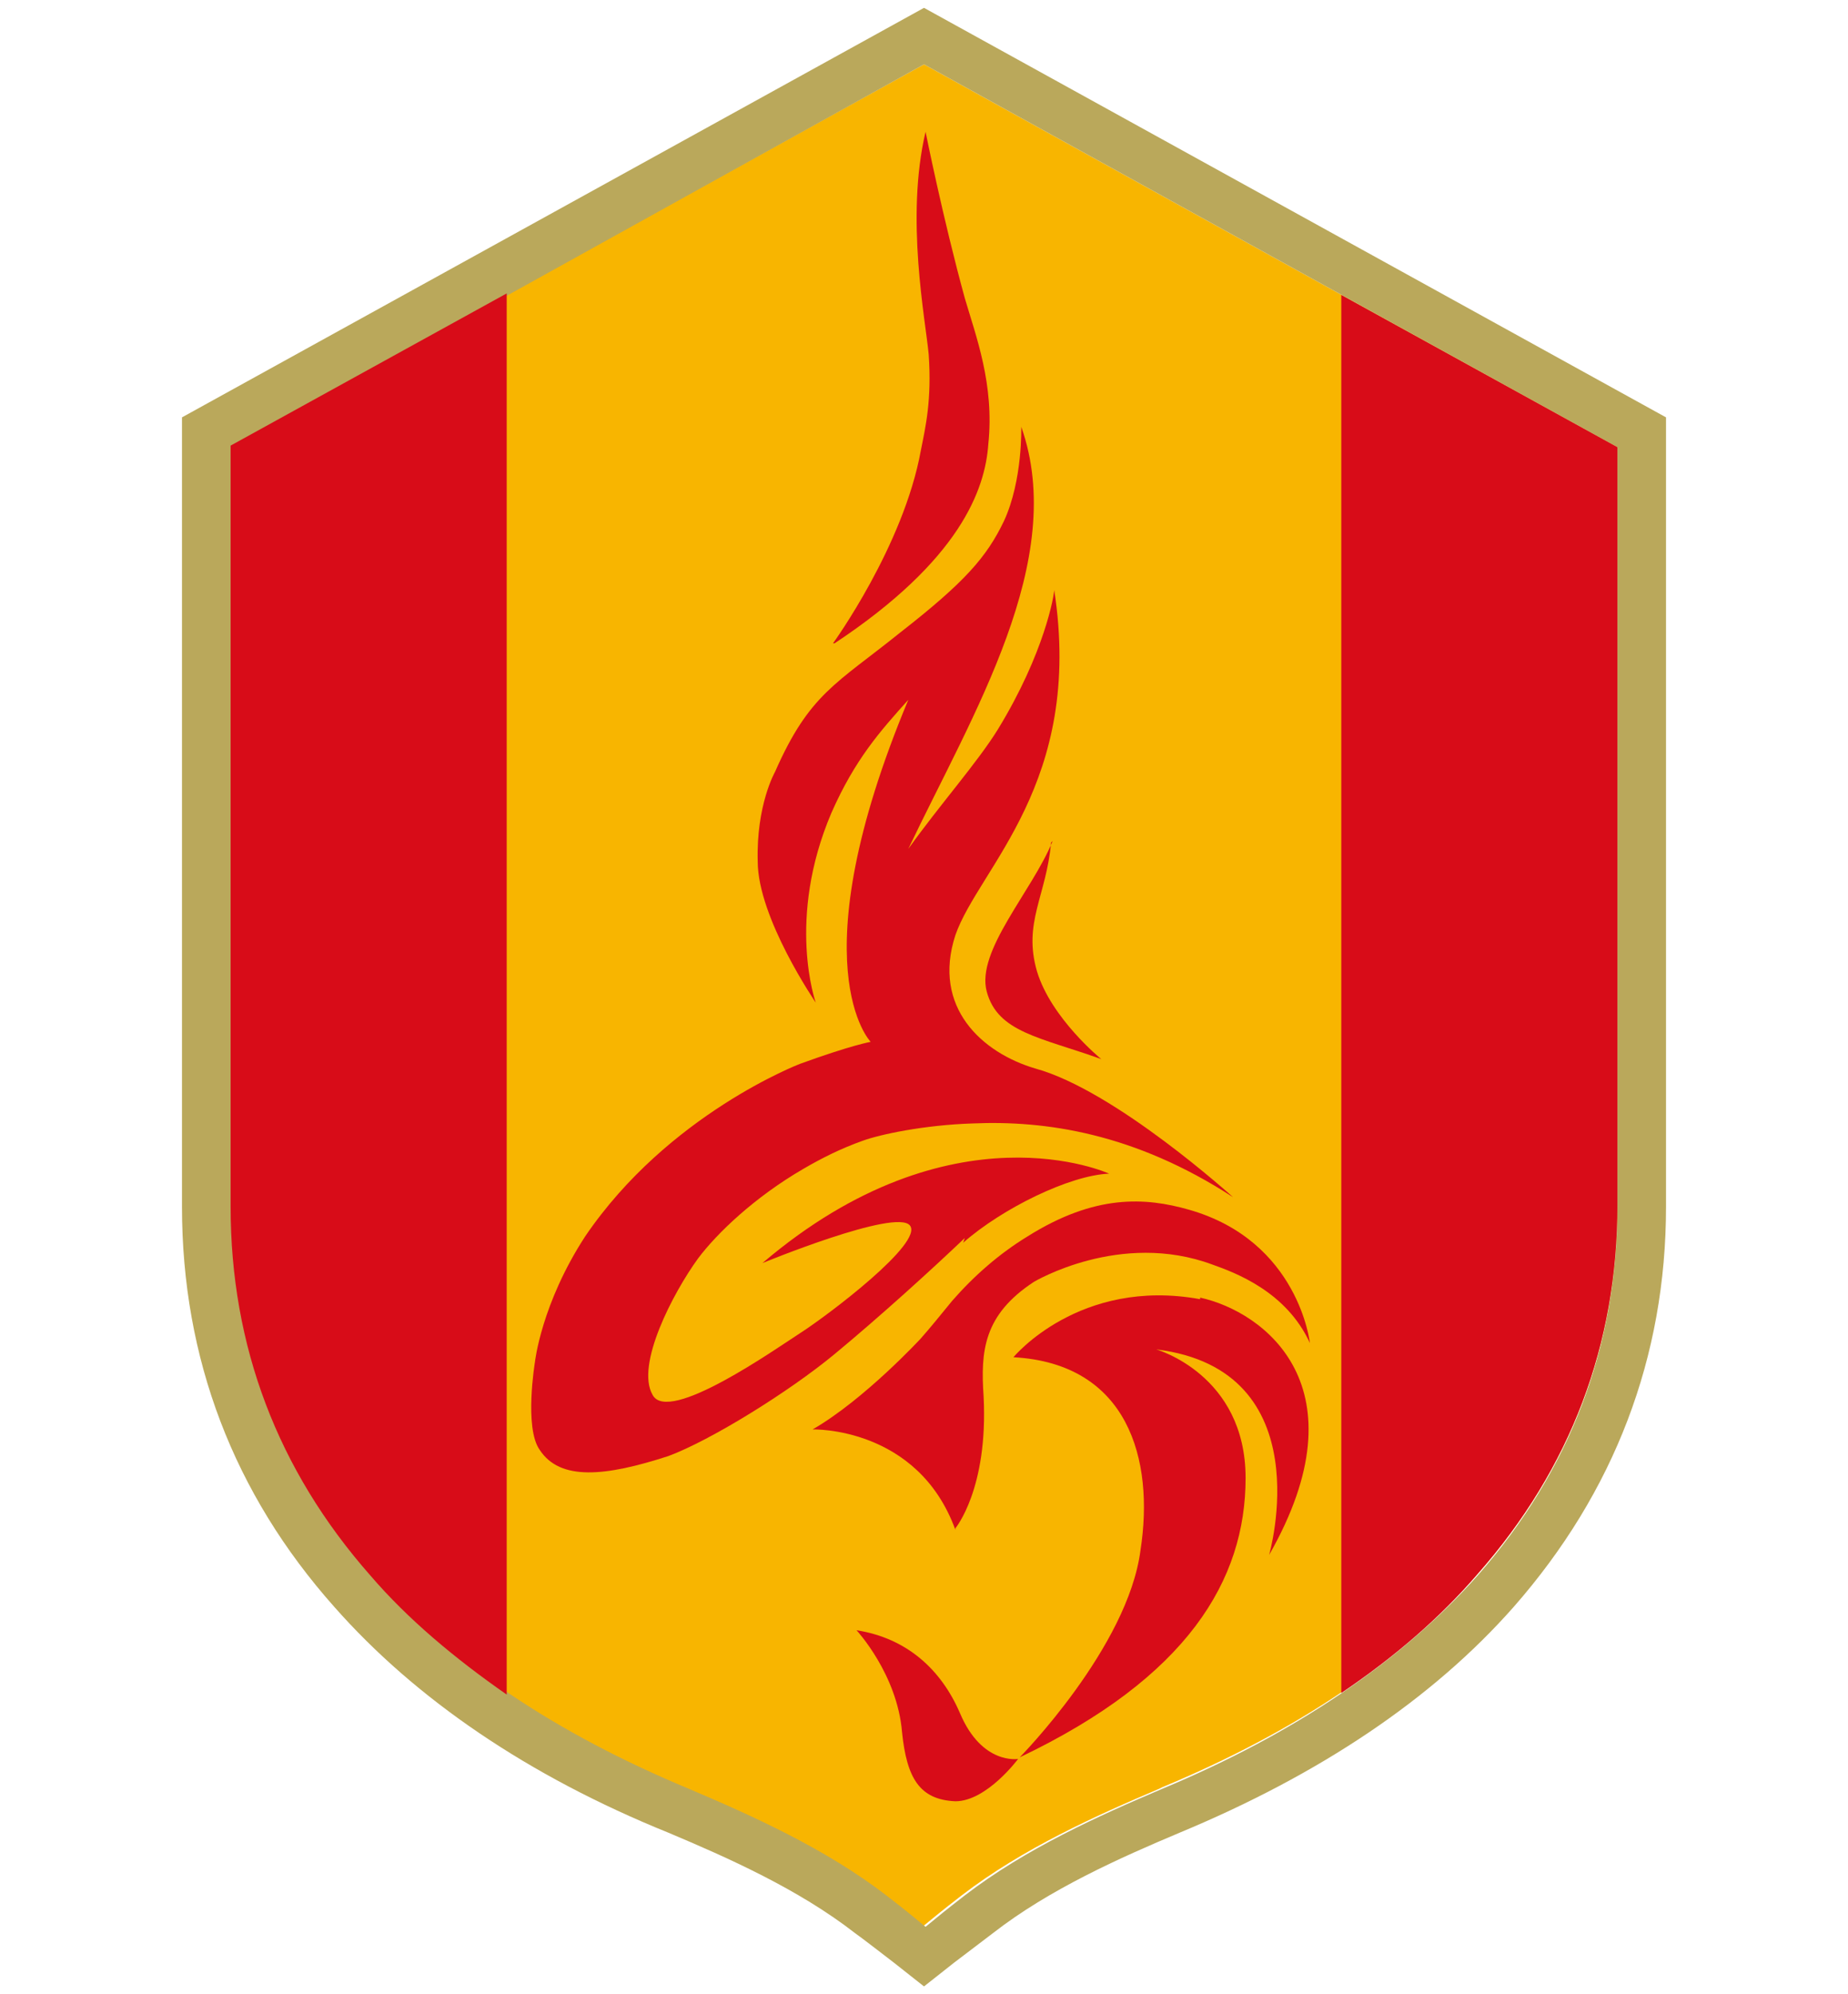
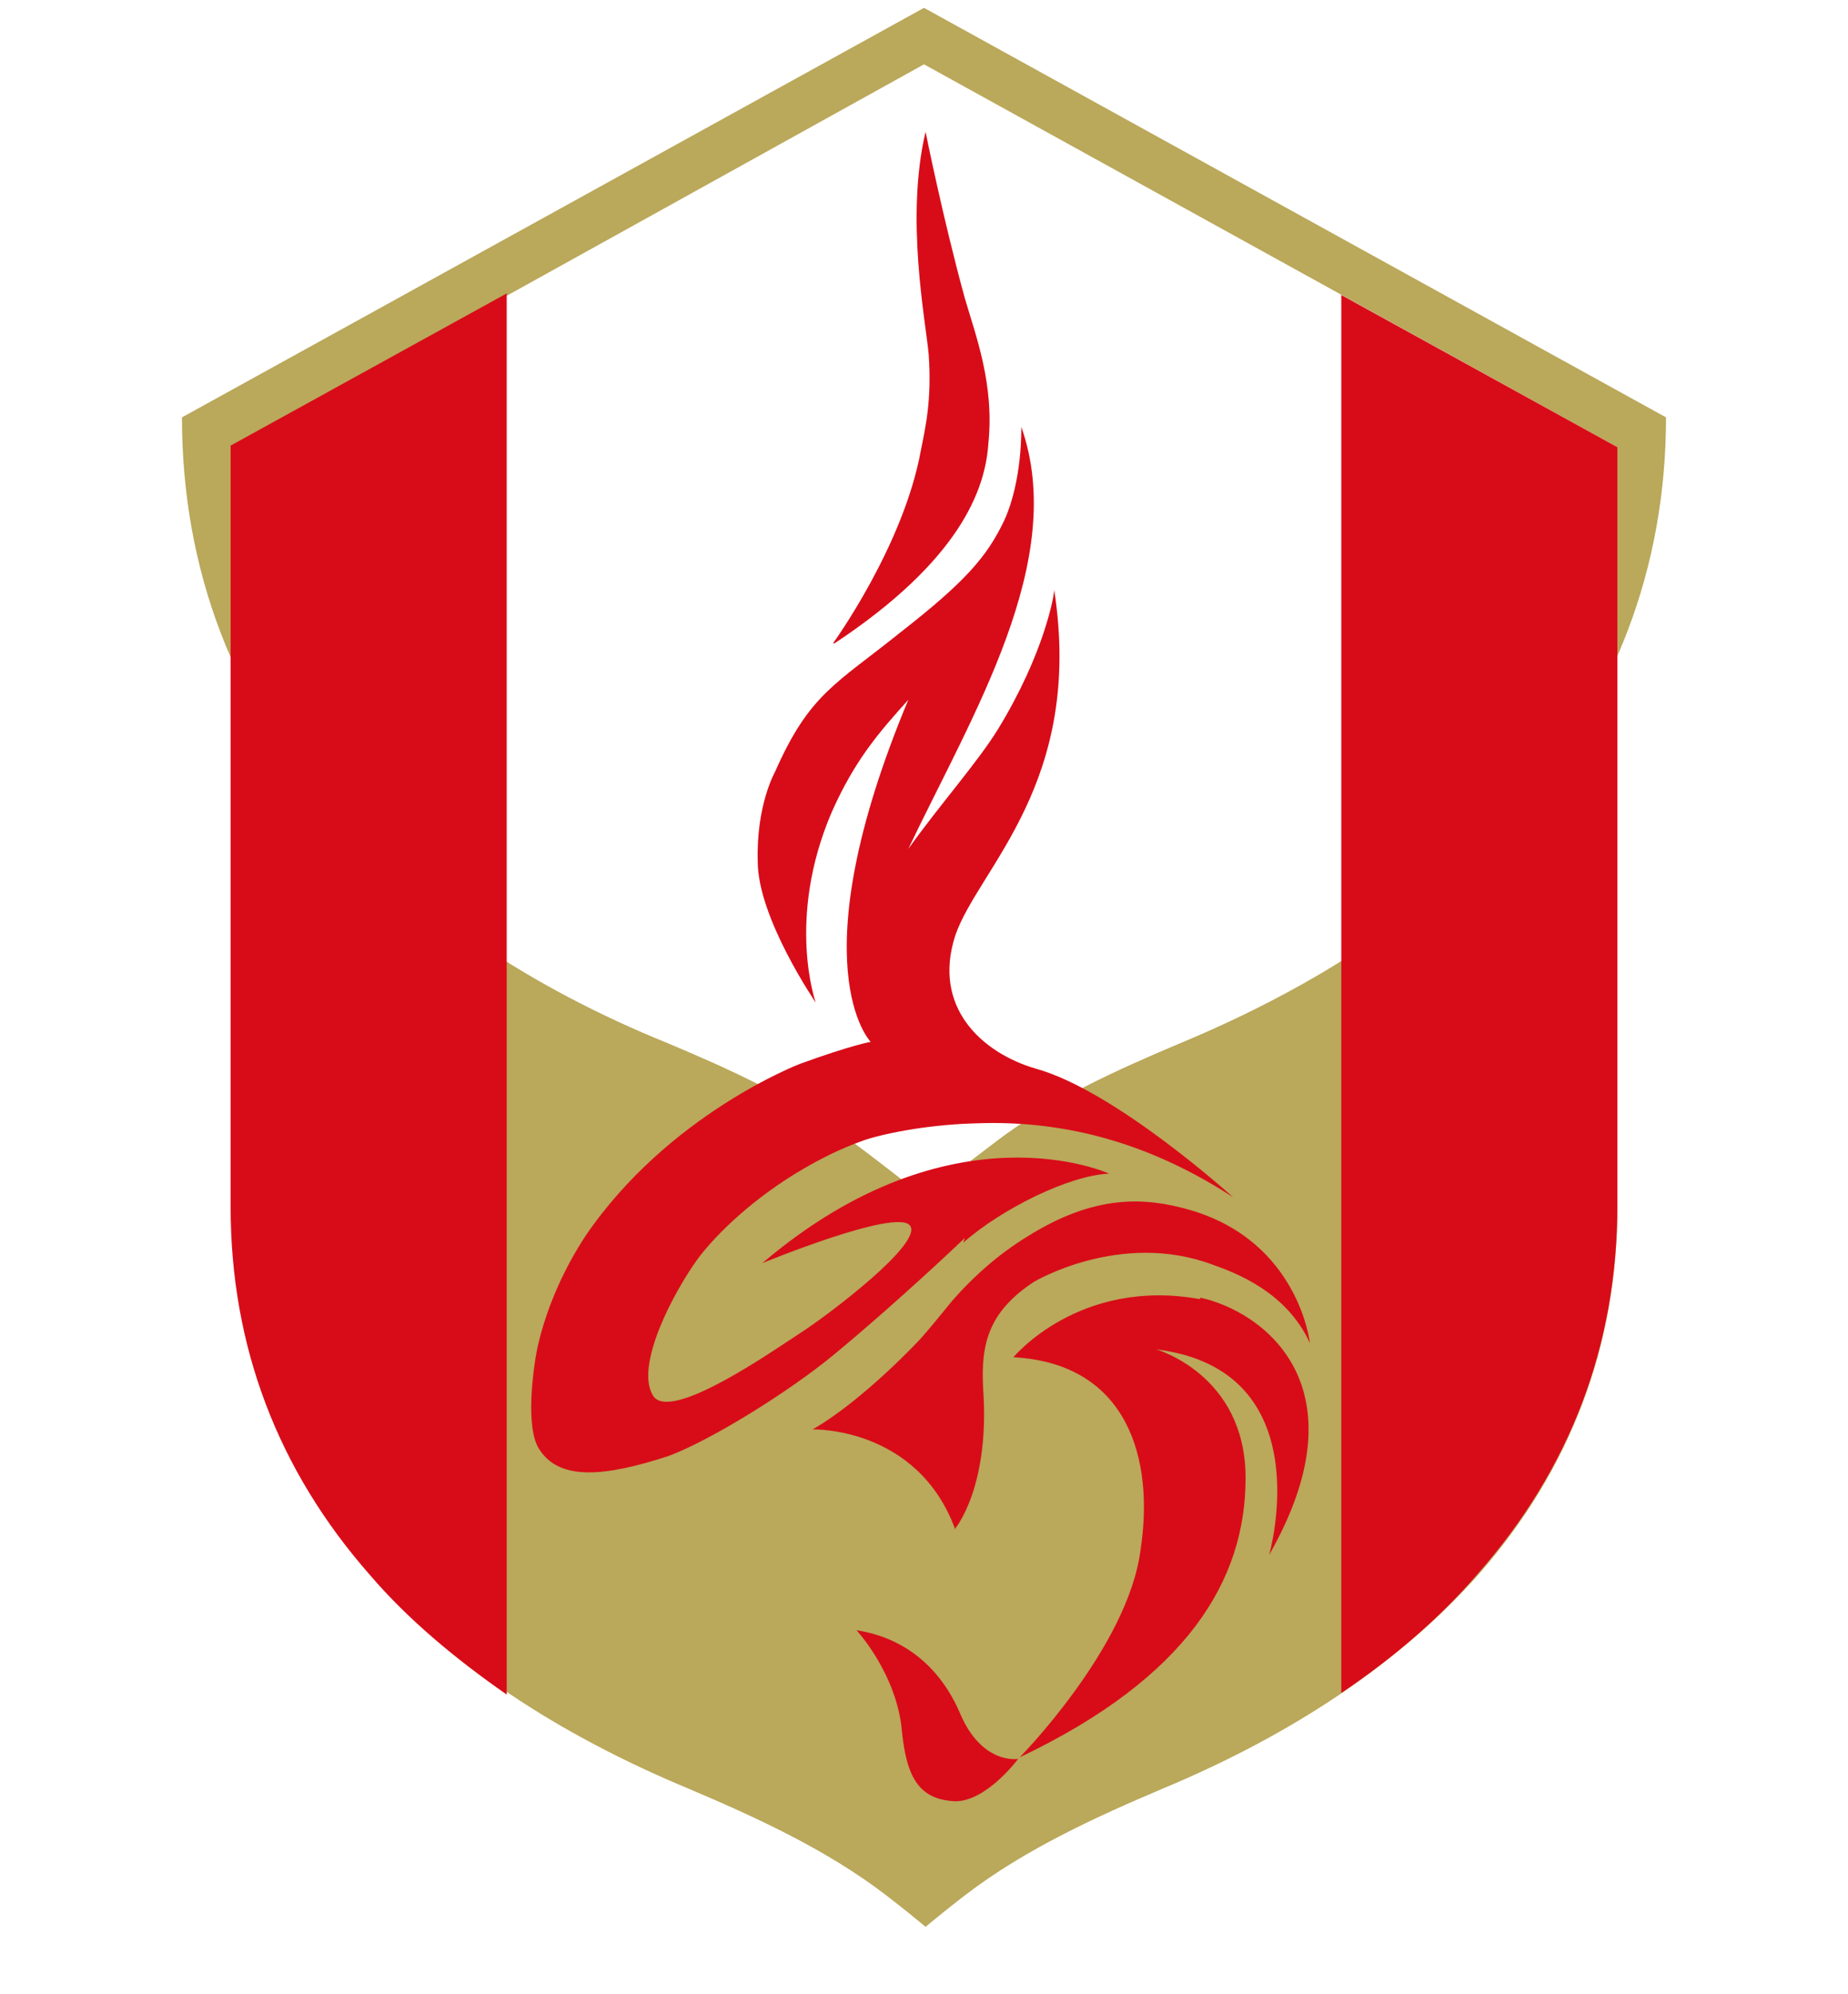
<svg xmlns="http://www.w3.org/2000/svg" id="_グループ_6" data-name="グループ 6" version="1.1" viewBox="0 0 117.8 127.1">
  <defs>
    <style>
      .cls-1 {
        fill: #baa85b;
      }

      .cls-1, .cls-2, .cls-3 {
        stroke-width: 0px;
      }

      .cls-2 {
        fill: #d80c18;
      }

      .cls-3 {
        fill: #f8b500;
      }
    </style>
  </defs>
  <g>
    <g>
-       <path class="cls-3" d="M74.1,113.9c8.4-3.5,15.2-8,20.1-13.6,5.9-6.7,8.9-14.6,8.9-23.5V28.5L58.9,4.1,14.7,28.5v48.4c0,8.9,3,16.8,8.9,23.5,4.9,5.5,11.7,10.1,20.1,13.6,4,1.7,8.7,3.8,12.6,6.8.4.3,1.4,1.1,1.4,1.1l1.1.9,1.1-.9s1-.8,1.4-1.1c3.9-3,8.6-5.1,12.6-6.8Z" />
-       <path class="cls-1" d="M58.9,4.1l44.2,24.4v48.4c0,8.9-3,16.8-8.9,23.5-4.9,5.5-11.7,10.1-20.1,13.6-4,1.7-8.7,3.8-12.6,6.8-.4.3-1.4,1.1-1.4,1.1l-1.1.9-1.1-.9s-1-.8-1.4-1.1c-3.9-3-8.6-5.1-12.6-6.8-8.4-3.5-15.2-8-20.1-13.6-5.9-6.7-8.9-14.6-8.9-23.5V28.5L58.9,4.1M11.6,26.6v50.3c0,9.7,3.3,18.3,9.7,25.5,5.2,5.9,12.4,10.8,21.3,14.4,3.8,1.6,8.3,3.6,11.9,6.4.3.2,2.5,1.9,2.5,1.9l1.9,1.5,1.9-1.5s2.1-1.6,2.5-1.9c3.6-2.8,8.1-4.8,11.9-6.4,8.9-3.7,16.1-8.5,21.3-14.4,6.4-7.3,9.7-15.9,9.7-25.5V26.6L58.9.5,11.6,26.6Z" />
+       <path class="cls-1" d="M58.9,4.1l44.2,24.4v48.4c0,8.9-3,16.8-8.9,23.5-4.9,5.5-11.7,10.1-20.1,13.6-4,1.7-8.7,3.8-12.6,6.8-.4.3-1.4,1.1-1.4,1.1l-1.1.9-1.1-.9s-1-.8-1.4-1.1c-3.9-3-8.6-5.1-12.6-6.8-8.4-3.5-15.2-8-20.1-13.6-5.9-6.7-8.9-14.6-8.9-23.5V28.5L58.9,4.1M11.6,26.6c0,9.7,3.3,18.3,9.7,25.5,5.2,5.9,12.4,10.8,21.3,14.4,3.8,1.6,8.3,3.6,11.9,6.4.3.2,2.5,1.9,2.5,1.9l1.9,1.5,1.9-1.5s2.1-1.6,2.5-1.9c3.6-2.8,8.1-4.8,11.9-6.4,8.9-3.7,16.1-8.5,21.3-14.4,6.4-7.3,9.7-15.9,9.7-25.5V26.6L58.9.5,11.6,26.6Z" />
    </g>
    <path class="cls-2" d="M94.2,100.3c5.9-6.7,8.9-14.6,8.9-23.5V28.5l-17.6-9.7v89.1c3.4-2.3,6.3-4.8,8.7-7.6Z" />
    <path class="cls-2" d="M14.7,28.5v48.4c0,8.9,3,16.8,8.9,23.5,2.4,2.8,5.4,5.3,8.7,7.6V18.7l-17.6,9.7Z" />
  </g>
  <g>
    <path class="cls-2" d="M66.9,38.8s0,0,0,0c0,0,0,0,0,0Z" />
    <path class="cls-2" d="M61.2,109.2c-1.2-2.8-3.4-4.8-6.6-5.3,0,0,2.6,2.8,2.9,6.5.3,2.9,1.1,4.3,3.4,4.4,2,0,4-2.7,4-2.7,0,0-2.3.4-3.7-2.9Z" />
-     <path class="cls-2" d="M67.1,53.6c-1.3,3.2-4.9,7-4.2,9.6.7,2.6,3.4,2.9,7.3,4.3,0,0-3.2-2.6-4.1-5.6-.9-3.1.6-4.8.9-8.2Z" />
    <path class="cls-2" d="M60.9,97.4s2.1-2.5,1.8-8.4c-.2-2.9,0-5.2,3.2-7.3,0,0,5.5-3.3,11.4-1.1,1.4.5,4.7,1.7,6.2,5,0,0-.7-6.5-7.7-8.5-2.8-.8-6-1-10.3,1.7-1.8,1.1-3.4,2.5-4.8,4.1-.9,1.1-1.3,1.6-2,2.4,0,0-3.6,3.9-6.9,5.8,0,0,6.7-.2,9.1,6.4Z" />
    <path class="cls-2" d="M76.5,82.8c-7.7-1.4-11.9,3.7-11.9,3.7,7.3.4,9,6.5,8.1,12.3-.8,6.2-7.7,13.2-7.7,13.2,10.7-5.1,14.4-11.3,14.4-17.8,0-6.6-5.7-8.2-5.7-8.2,10.6,1.3,7.2,13.1,7.2,13.1,6.1-10.7-.3-15.5-4.4-16.4Z" />
    <path class="cls-2" d="M53.2,41c8-5.3,9.6-9.8,9.8-12.7.4-3.8-.8-6.9-1.5-9.3-1.4-5.1-2.5-10.6-2.5-10.6-1.3,5.5,0,12,.2,14.2.2,2.9-.2,4.6-.5,6.1-1.1,6.1-5.6,12.3-5.6,12.3Z" />
    <path class="cls-2" d="M61.4,79.2c2.5-2.2,6.8-4.3,9.3-4.4,0,0-10-4.6-22.1,5.7,0,0,8.5-3.5,9.4-2.4.9,1.1-5.2,5.7-6.9,6.8-1.7,1.1-8.5,5.9-9.5,4-1.1-1.9,1.3-6.5,2.9-8.7,1.2-1.6,3.6-3.9,6.7-5.7h0c1.2-.7,2.4-1.3,3.8-1.8,1.1-.4,3.9-1,7-1.1h0s0,0,0,0c4.6-.2,10.3.6,16.6,4.7,0,0-7.5-6.8-12.6-8.2-3.4-1-6.6-3.9-5.1-8.5,1.5-4.3,8.2-9.7,6.3-22,0,.3-.6,4-3.6,8.9-1.3,2.1-3.7,4.8-5.7,7.6,4.1-8.6,10.2-18.4,7.2-26.9,0,0,.1,3.4-1.1,6-1.1,2.3-2.5,3.9-6.6,7.1-4.1,3.3-5.8,3.9-8,8.9,0,0-1.2,2.1-1.1,5.7,0,3.6,3.7,9,3.7,9,0,0-1.9-5.3,1-12.1,1.5-3.4,3.1-5.2,4.9-7.2-7.1,17-2.4,21.8-2.4,21.8h0s-1.2.2-4.5,1.4c0,0-8.4,3.2-13.7,11-2.8,4.3-3.2,8-3.2,8,0,0-.7,4.2.3,5.6,0,0,0,0,0,0,1.3,2,4.2,1.7,8.2.4,2.7-1,7.7-4.1,10.6-6.5,2.9-2.4,6.2-5.4,8.3-7.4Z" />
  </g>
</svg>